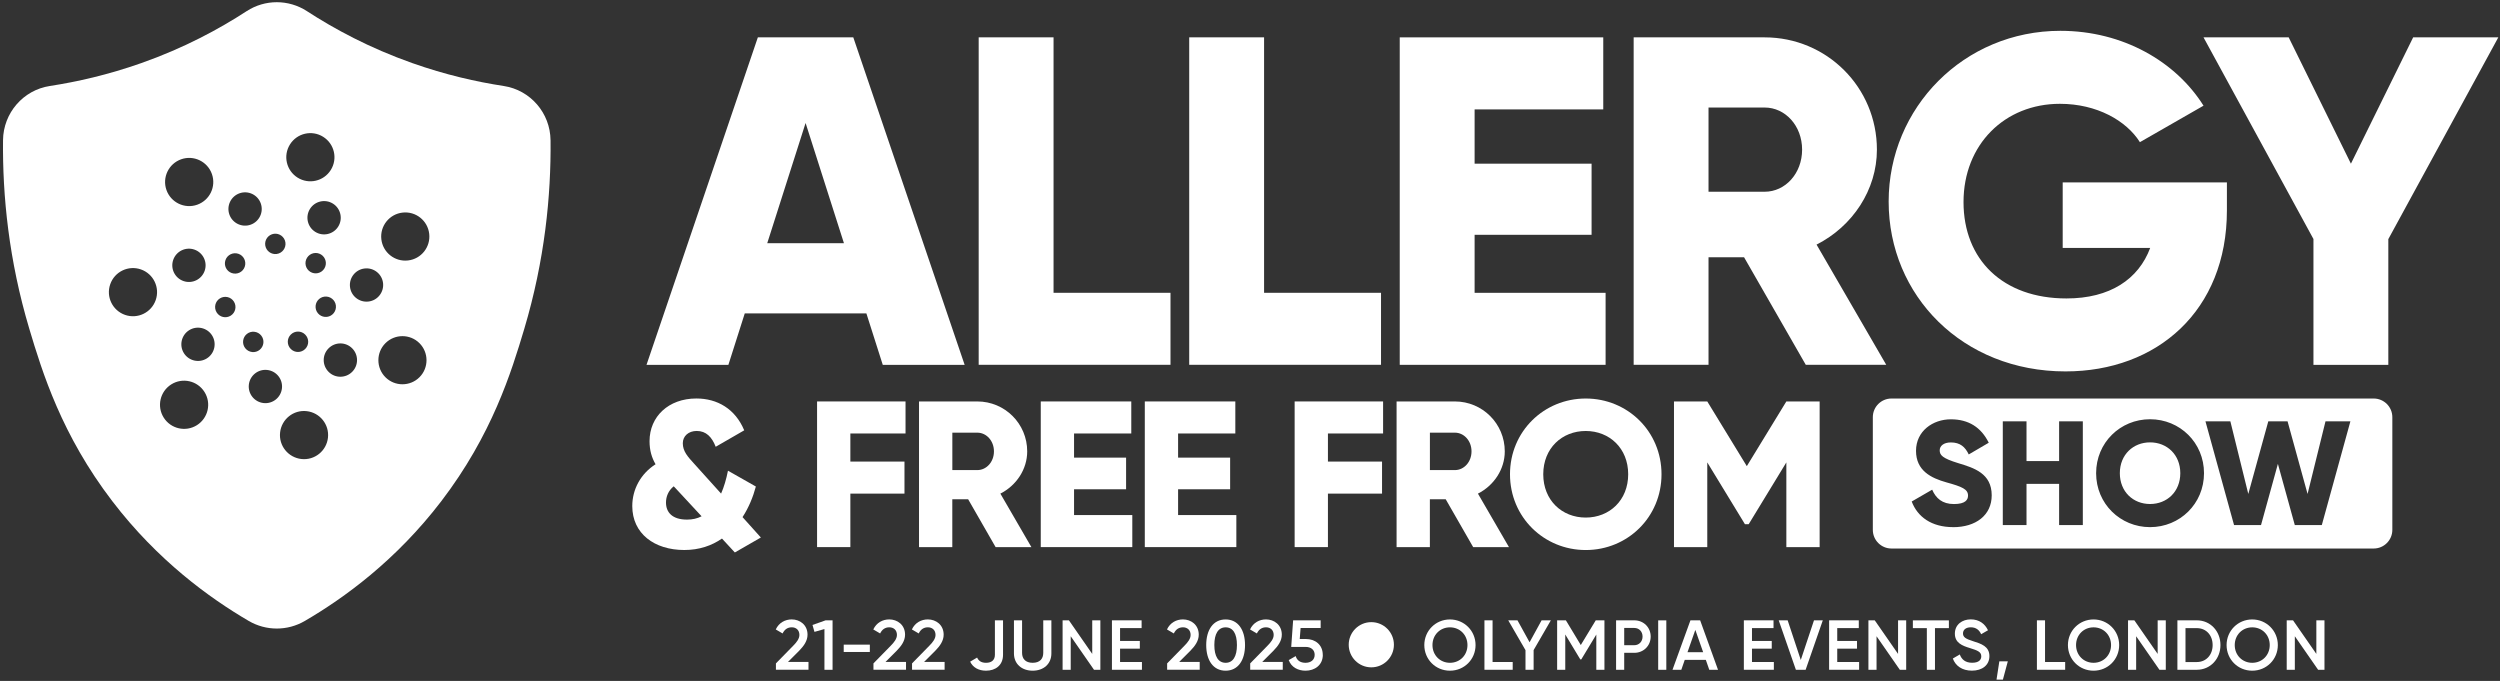
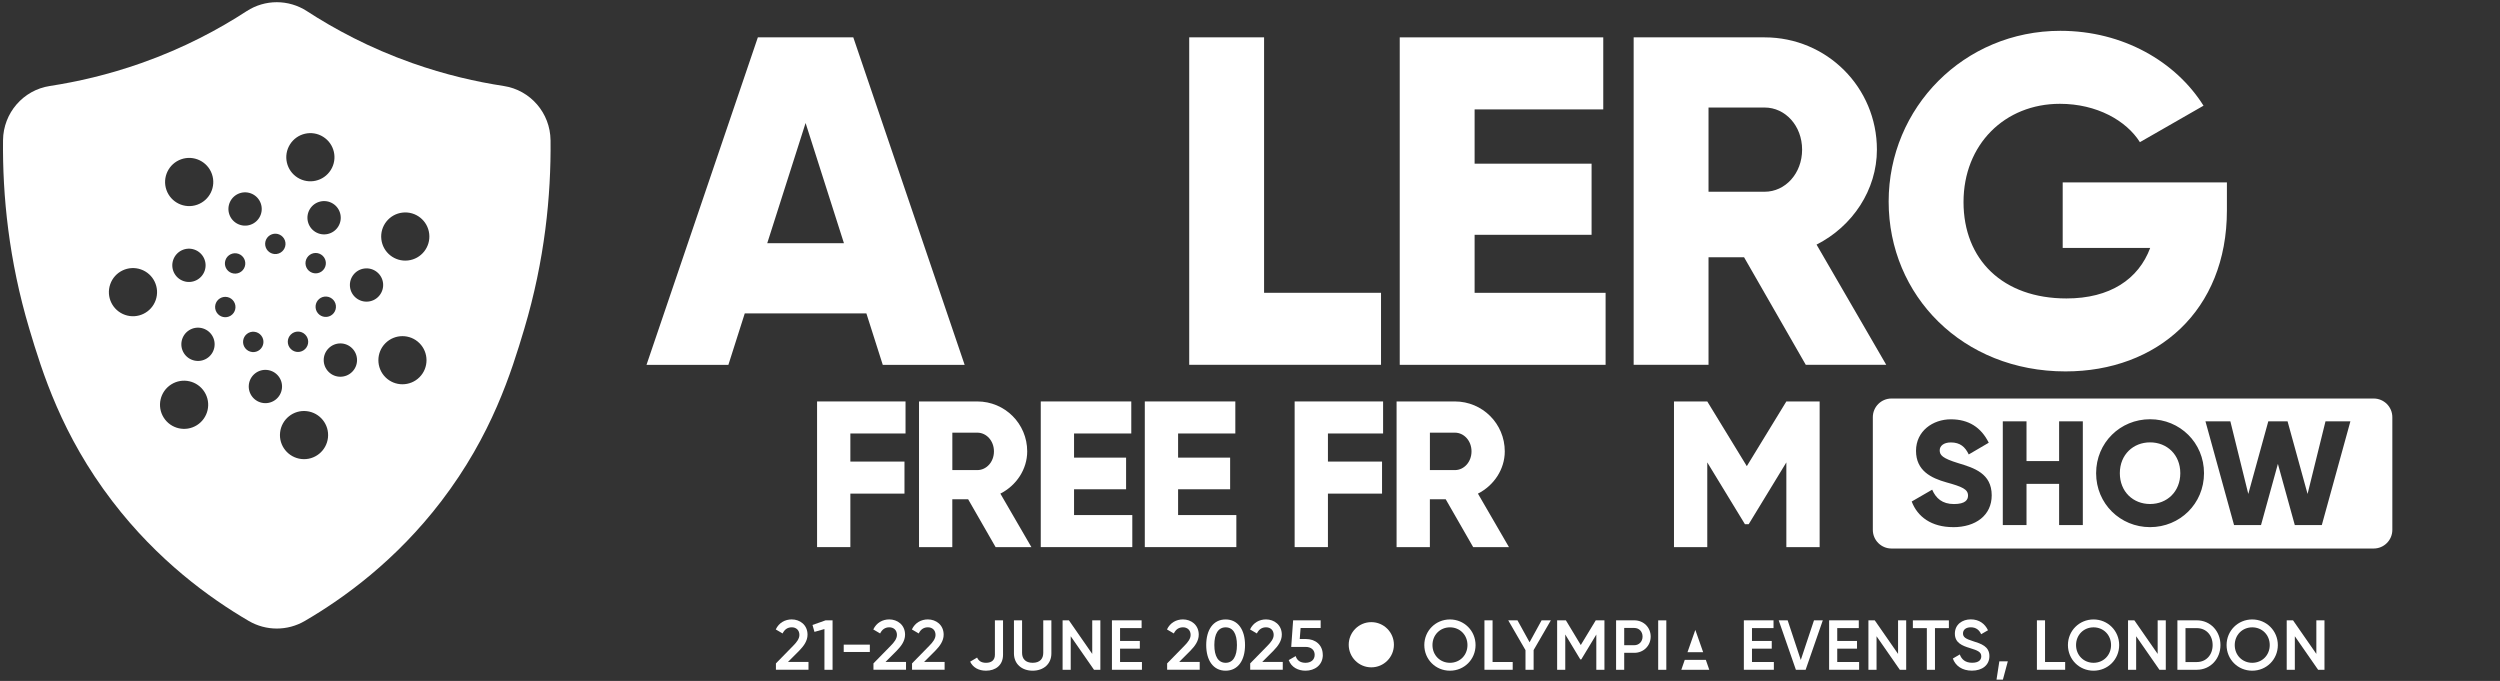
<svg xmlns="http://www.w3.org/2000/svg" width="760" height="207" viewBox="0 0 760 207" fill="none">
  <rect x="0" y="0" width="760" height="207" fill="#333333" stroke="none" />
  <g clip-path="url(#clip0_8_356)">
    <mask id="mask0_8_356" style="mask-type:luminance" maskUnits="userSpaceOnUse" x="0" y="0" width="760" height="207">
      <path d="M760 0H0V207H760V0Z" fill="white" />
    </mask>
    <g mask="url(#mask0_8_356)">
      <path d="M167.36 42.609C167.28 34.379 161.26 27.379 153.12 26.139C144.86 24.879 135.42 22.749 125.3 19.169C112.28 14.569 101.64 8.799 93.29 3.379C87.73 -0.231 80.559 -0.231 74.999 3.379C66.65 8.809 56.01 14.579 42.989 19.169C32.87 22.739 23.43 24.869 15.159 26.139C7.029 27.379 1.01 34.379 0.92 42.609C0.74 59.519 2.679 79.099 8.909 99.959C12.85 113.149 18.73 132.229 34.179 152.409C47.929 170.379 63.69 181.799 75.62 188.769C80.889 191.849 87.4 191.849 92.669 188.769C104.6 181.809 120.36 170.389 134.11 152.419C149.56 132.229 155.44 113.159 159.38 99.969C165.6 79.109 167.54 59.539 167.37 42.619L167.36 42.609ZM102.82 68.879C101.34 71.249 98.21 71.969 95.84 70.489C93.469 69.009 92.749 65.879 94.23 63.509C95.71 61.139 98.84 60.419 101.21 61.899C103.58 63.379 104.3 66.509 102.82 68.879ZM93.34 78.359C94.249 76.909 96.159 76.469 97.609 77.379C99.059 78.289 99.499 80.199 98.59 81.649C97.68 83.099 95.769 83.539 94.32 82.629C92.87 81.719 92.43 79.809 93.34 78.359ZM92.779 106.089C91.57 107.299 89.609 107.309 88.4 106.089C87.189 104.879 87.18 102.919 88.4 101.709C89.609 100.499 91.57 100.489 92.779 101.709C93.99 102.919 93.999 104.879 92.779 106.089ZM98.68 90.169C100.38 89.979 101.92 91.199 102.11 92.899C102.3 94.599 101.08 96.139 99.379 96.329C97.68 96.519 96.139 95.299 95.95 93.599C95.76 91.899 96.98 90.359 98.68 90.169ZM88.15 43.909C90.299 40.479 94.809 39.439 98.24 41.589C101.67 43.739 102.71 48.249 100.56 51.679C98.409 55.109 93.9 56.149 90.469 53.999C87.04 51.849 85.999 47.339 88.15 43.909ZM82.669 71.219C84.279 70.649 86.049 71.499 86.62 73.109C87.189 74.719 86.34 76.489 84.73 77.059C83.12 77.629 81.35 76.779 80.779 75.169C80.21 73.559 81.059 71.789 82.669 71.219ZM72.82 58.759C75.46 57.829 78.35 59.219 79.279 61.849C80.21 64.489 78.82 67.379 76.189 68.309C73.559 69.239 70.659 67.849 69.73 65.219C68.799 62.579 70.189 59.689 72.82 58.759ZM55.08 48.419C58.889 47.079 63.069 49.079 64.419 52.899C65.769 56.719 63.76 60.889 59.94 62.239C56.13 63.579 51.95 61.579 50.599 57.759C49.26 53.949 51.26 49.769 55.08 48.419ZM62.219 82.319C61.3 84.959 58.419 86.359 55.779 85.439C53.139 84.519 51.739 81.639 52.66 78.999C53.58 76.359 56.459 74.959 59.099 75.879C61.739 76.799 63.139 79.679 62.219 82.319ZM47.34 91.219C46.01 95.039 41.84 97.059 38.02 95.729C34.2 94.399 32.179 90.229 33.51 86.409C34.84 82.589 39.01 80.569 42.83 81.899C46.65 83.229 48.669 87.399 47.34 91.219ZM59.87 129.249C56.45 131.409 51.929 130.379 49.77 126.959C47.609 123.539 48.639 119.019 52.059 116.859C55.48 114.699 59.999 115.729 62.16 119.149C64.32 122.569 63.289 127.089 59.87 129.249ZM62.889 108.949C60.529 110.439 57.4 109.729 55.91 107.369C54.419 105.009 55.13 101.879 57.489 100.389C59.849 98.899 62.98 99.609 64.469 101.969C65.96 104.329 65.249 107.459 62.889 108.949ZM70.139 95.959C68.689 96.869 66.779 96.439 65.87 94.989C64.96 93.539 65.389 91.629 66.84 90.719C68.29 89.809 70.2 90.239 71.109 91.689C72.019 93.139 71.59 95.049 70.139 95.959ZM70.45 83.009C68.829 82.449 67.98 80.679 68.54 79.069C69.1 77.449 70.87 76.599 72.49 77.159C74.109 77.719 74.96 79.489 74.4 81.099C73.84 82.719 72.07 83.569 70.46 83.009H70.45ZM73.909 103.599C74.1 101.899 75.629 100.669 77.329 100.859C79.029 101.049 80.26 102.579 80.07 104.279C79.879 105.979 78.35 107.209 76.65 107.019C74.95 106.829 73.719 105.299 73.909 103.599ZM80.12 122.529C77.34 122.219 75.34 119.719 75.65 116.939C75.96 114.159 78.46 112.159 81.24 112.469C84.019 112.779 86.019 115.279 85.71 118.059C85.4 120.839 82.9 122.839 80.12 122.529ZM99.7 133.069C99.249 137.089 95.639 139.989 91.62 139.539C87.6 139.089 84.7 135.479 85.15 131.459C85.6 127.439 89.21 124.539 93.23 124.989C97.249 125.439 100.15 129.049 99.7 133.069ZM107.06 113.039C105.09 115.019 101.88 115.029 99.9 113.049C97.919 111.079 97.909 107.869 99.889 105.889C101.86 103.909 105.07 103.899 107.05 105.879C109.03 107.849 109.04 111.059 107.06 113.039ZM112 91.669C109.22 91.989 106.71 89.989 106.4 87.219C106.08 84.439 108.08 81.929 110.85 81.619C113.63 81.299 116.14 83.299 116.45 86.069C116.76 88.839 114.77 91.359 112 91.669ZM127.53 114.669C124.68 117.529 120.039 117.539 117.179 114.689C114.319 111.839 114.31 107.199 117.16 104.339C120.01 101.479 124.649 101.469 127.509 104.319C130.369 107.169 130.38 111.809 127.53 114.669ZM124.039 79.179C120.019 79.639 116.389 76.759 115.929 72.739C115.469 68.719 118.349 65.089 122.369 64.629C126.389 64.169 130.02 67.049 130.48 71.069C130.94 75.089 128.059 78.719 124.039 79.179Z" fill="white" />
-       <path d="M223.401 167.961L219.481 163.721C216.381 165.871 212.581 167.201 208.031 167.201C198.921 167.201 192.211 162.201 192.211 153.851C192.211 148.791 194.741 144.041 199.291 141.131C198.151 139.171 197.461 136.961 197.461 134.111C197.461 126.651 203.221 121.141 211.691 121.141C218.081 121.141 223.521 124.301 226.241 130.821L217.571 135.821C216.431 132.851 214.661 131.011 211.811 131.011C209.281 131.011 207.571 132.591 207.571 134.741C207.571 137.211 209.091 138.851 211.051 141.001L219.211 150.051C220.101 148.031 220.791 145.681 221.301 143.091L229.781 147.901C228.961 151.001 227.631 154.291 225.731 157.201L231.301 163.401L223.391 167.951L223.401 167.961ZM213.281 156.951L205.181 148.221L204.801 147.841C203.161 149.171 202.461 151.001 202.461 152.771C202.461 155.741 204.361 157.961 208.851 157.961C210.491 157.961 211.951 157.641 213.281 156.951Z" fill="white" />
      <path d="M258.511 131.779V140.319H274.961V150.059H258.511V166.319H248.391V122.039H275.281V131.779H258.521H258.511Z" fill="white" />
      <path d="M294.311 151.769H289.501V166.319H279.381V122.039H297.091C305.501 122.039 312.271 128.809 312.271 137.219C312.271 142.659 308.981 147.599 304.111 150.059L313.541 166.319H302.661L294.311 151.769ZM289.511 142.909H297.101C299.881 142.909 302.161 140.439 302.161 137.219C302.161 133.999 299.881 131.529 297.101 131.529H289.511V142.919V142.909Z" fill="white" />
      <path d="M344.221 156.579V166.319H316.391V122.039H343.911V131.779H326.511V139.119H342.331V148.739H326.511V156.579H344.221Z" fill="white" />
      <path d="M375.85 156.579V166.319H348.02V122.039H375.54V131.779H358.14V139.119H373.96V148.739H358.14V156.579H375.85Z" fill="white" />
      <path d="M403.69 131.779V140.319H420.14V150.059H403.69V166.319H393.57V122.039H420.46V131.779H403.7H403.69Z" fill="white" />
      <path d="M439.491 151.769H434.681V166.319H424.561V122.039H442.271C450.681 122.039 457.451 128.809 457.451 137.219C457.451 142.659 454.161 147.599 449.291 150.059L458.721 166.319H447.841L439.491 151.769ZM434.691 142.909H442.281C445.061 142.909 447.341 140.439 447.341 137.219C447.341 133.999 445.061 131.529 442.281 131.529H434.691V142.919V142.909Z" fill="white" />
-       <path d="M459.039 144.18C459.039 131.15 469.349 121.15 482.069 121.15C494.789 121.15 505.099 131.15 505.099 144.18C505.099 157.21 494.789 167.21 482.069 167.21C469.349 167.21 459.039 157.21 459.039 144.18ZM494.969 144.18C494.969 136.27 489.279 131.02 482.059 131.02C474.839 131.02 469.149 136.27 469.149 144.18C469.149 152.09 474.839 157.34 482.059 157.34C489.279 157.34 494.969 152.09 494.969 144.18Z" fill="white" />
      <path d="M553.171 166.319H543.051V140.569L531.601 159.359H530.461L519.011 140.569V166.319H508.891V122.039H519.011L531.031 141.709L543.051 122.039H553.171V166.319Z" fill="white" />
      <path d="M263.389 95.27H226.409L221.429 110.91H196.539L230.389 11.35H259.399L293.249 110.91H268.359L263.379 95.27H263.389ZM256.559 73.94L244.899 37.39L233.239 73.94H256.569H256.559Z" fill="white" />
-       <path d="M355.83 89.009V110.909H297.52V11.359H320.28V89.019H355.84L355.83 89.009Z" fill="white" />
      <path d="M419.83 89.009V110.909H361.52V11.359H384.28V89.019H419.84L419.83 89.009Z" fill="white" />
      <path d="M488.1 89.009V110.909H425.52V11.359H487.39V33.259H448.28V49.759H483.84V71.379H448.28V89.019H488.1V89.009Z" fill="white" />
      <path d="M530.201 78.199H519.391V110.909H496.631V11.359H536.451C555.371 11.359 570.581 26.579 570.581 45.489C570.581 57.719 563.181 68.819 552.231 74.359L573.421 110.909H548.961L530.191 78.199H530.201ZM519.391 58.289H536.461C542.721 58.289 547.841 52.739 547.841 45.489C547.841 38.239 542.721 32.689 536.461 32.689H519.391V58.289Z" fill="white" />
      <path d="M676.98 63.979C676.98 94.419 655.79 112.909 627.91 112.909C596.62 112.909 574.15 89.869 574.15 61.279C574.15 32.689 597.05 9.369 626.35 9.369C645.41 9.369 661.48 18.759 669.87 32.129L650.53 43.219C646.41 36.679 637.45 31.559 626.21 31.559C609.43 31.559 596.91 43.929 596.91 61.429C596.91 78.929 608.86 90.729 628.2 90.729C641.43 90.729 650.1 84.899 653.66 75.369H627.06V55.459H676.98V63.989V63.979Z" fill="white" />
-       <path d="M726.049 72.659V110.919H703.289V72.659L669.869 11.359H695.759L714.679 49.759L733.599 11.359H759.489L726.069 72.659H726.049Z" fill="white" />
      <path d="M653.62 134.48C648.49 134.48 644.43 138.22 644.43 143.85C644.43 149.48 648.48 153.22 653.62 153.22C658.76 153.22 662.81 149.48 662.81 143.85C662.81 138.22 658.76 134.48 653.62 134.48Z" fill="white" />
      <path d="M721.6 121.15H575.01C571.88 121.15 569.34 123.69 569.34 126.82V161.08C569.34 164.21 571.88 166.75 575.01 166.75H721.6C724.73 166.75 727.27 164.21 727.27 161.08V126.82C727.27 123.69 724.73 121.15 721.6 121.15ZM593.77 160.25C587.15 160.25 582.91 157.1 581.16 152.46L587.38 148.86C588.51 151.47 590.44 153.23 594 153.23C597.56 153.23 598.28 151.88 598.28 150.66C598.28 148.72 596.48 147.96 591.75 146.65C587.06 145.34 582.47 143.09 582.47 137.06C582.47 131.03 587.6 127.47 593.05 127.47C598.5 127.47 602.28 129.95 604.58 134.59L598.5 138.15C597.42 135.9 595.93 134.5 593.05 134.5C590.8 134.5 589.67 135.63 589.67 136.89C589.67 138.33 590.44 139.32 595.35 140.81C600.12 142.25 605.48 143.92 605.48 150.58C605.48 156.66 600.61 160.26 593.77 160.26V160.25ZM633.18 159.62H625.97V147.1H616.06V159.62H608.85V128.09H616.06V140.16H625.97V128.09H633.18V159.62ZM653.62 160.25C644.57 160.25 637.22 153.13 637.22 143.85C637.22 134.57 644.56 127.45 653.62 127.45C662.68 127.45 670.02 134.57 670.02 143.85C670.02 153.13 662.68 160.25 653.62 160.25ZM705.82 159.62H697.62L692.48 141.02L687.35 159.62H679.15L670.46 128.09H678.03L683.48 150.16L689.56 128.09H695.42L701.5 150.16L706.95 128.09H714.52L705.83 159.62H705.82Z" fill="white" />
      <path d="M235.87 201.681L241.11 196.331C242.18 195.261 243.02 194.161 243.02 193.021C243.02 191.521 241.99 190.701 240.7 190.701C239.41 190.701 238.49 191.371 237.91 192.571L235.83 191.351C236.8 189.291 238.69 188.301 240.68 188.301C243.15 188.301 245.49 189.951 245.49 192.941C245.49 194.811 244.37 196.371 242.94 197.831L239.55 201.221H245.78V203.601H235.88V201.671L235.87 201.681Z" fill="white" />
      <path d="M253.1 188.59V203.62H250.63V191.23L247.6 192.09L247 189.99L250.95 188.59H253.1Z" fill="white" />
      <path d="M256.49 195.971H264.43V198.201H256.49V195.971Z" fill="white" />
      <path d="M265.52 201.681L270.76 196.331C271.83 195.261 272.67 194.161 272.67 193.021C272.67 191.521 271.64 190.701 270.35 190.701C269.06 190.701 268.14 191.371 267.56 192.571L265.48 191.351C266.45 189.291 268.34 188.301 270.33 188.301C272.8 188.301 275.14 189.951 275.14 192.941C275.14 194.811 274.02 196.371 272.59 197.831L269.2 201.221H275.43V203.601H265.53V201.671L265.52 201.681Z" fill="white" />
      <path d="M277.251 201.681L282.491 196.331C283.561 195.261 284.401 194.161 284.401 193.021C284.401 191.521 283.371 190.701 282.081 190.701C280.791 190.701 279.871 191.371 279.291 192.571L277.211 191.351C278.181 189.291 280.071 188.301 282.061 188.301C284.531 188.301 286.871 189.951 286.871 192.941C286.871 194.811 285.751 196.371 284.321 197.831L280.931 201.221H287.161V203.601H277.261V201.671L277.251 201.681Z" fill="white" />
      <path d="M294.92 201.15L297.04 199.9C297.53 200.97 298.39 201.49 299.77 201.49C301.49 201.49 302.45 200.61 302.45 199.06V188.58H304.92V199.06C304.92 202.26 302.62 203.89 299.75 203.89C297.56 203.89 295.8 202.97 294.92 201.14V201.15Z" fill="white" />
      <path d="M308.24 198.63V188.58H310.71V198.48C310.71 200.24 311.72 201.49 313.93 201.49C316.14 201.49 317.15 200.24 317.15 198.48V188.58H319.62V198.63C319.62 201.87 317.22 203.89 313.93 203.89C310.64 203.89 308.24 201.87 308.24 198.63Z" fill="white" />
      <path d="M334.509 188.59V203.62H332.579L325.499 193.42V203.62H323.029V188.59H324.959L332.039 198.79V188.59H334.509Z" fill="white" />
      <path d="M347.149 201.25V203.61H338.029V188.58H347.049V190.94H340.499V194.85H346.509V197.19H340.499V201.25H347.159H347.149Z" fill="white" />
      <path d="M354.8 201.681L360.04 196.331C361.11 195.261 361.95 194.161 361.95 193.021C361.95 191.521 360.92 190.701 359.63 190.701C358.34 190.701 357.42 191.371 356.84 192.571L354.76 191.351C355.73 189.291 357.62 188.301 359.61 188.301C362.08 188.301 364.42 189.951 364.42 192.941C364.42 194.811 363.3 196.371 361.87 197.831L358.48 201.221H364.71V203.601H354.81V201.671L354.8 201.681Z" fill="white" />
      <path d="M366.689 196.101C366.689 191.461 368.819 188.311 372.589 188.311C376.359 188.311 378.489 191.471 378.489 196.101C378.489 200.731 376.359 203.891 372.589 203.891C368.819 203.891 366.689 200.731 366.689 196.101ZM376.029 196.101C376.029 192.641 374.829 190.711 372.599 190.711C370.369 190.711 369.159 192.641 369.159 196.101C369.159 199.561 370.379 201.491 372.599 201.491C374.819 201.491 376.029 199.561 376.029 196.101Z" fill="white" />
      <path d="M380.05 201.681L385.29 196.331C386.36 195.261 387.2 194.161 387.2 193.021C387.2 191.521 386.17 190.701 384.88 190.701C383.59 190.701 382.67 191.371 382.09 192.571L380.01 191.351C380.98 189.291 382.87 188.301 384.86 188.301C387.33 188.301 389.67 189.951 389.67 192.941C389.67 194.811 388.55 196.371 387.12 197.831L383.73 201.221H389.96V203.601H380.06V201.671L380.05 201.681Z" fill="white" />
      <path d="M402.14 199.06C402.14 202.22 399.65 203.89 396.88 203.89C394.6 203.89 392.57 202.84 391.77 200.67L393.89 199.45C394.28 200.78 395.31 201.49 396.87 201.49C398.54 201.49 399.66 200.57 399.66 199.06C399.66 197.55 398.54 196.66 396.91 196.66H392.53L393.11 188.59H401.48V190.91H395.38L395.12 194.26H397.01C399.74 194.26 402.12 195.93 402.12 199.07L402.14 199.06Z" fill="white" />
      <path d="M432.99 196.101C432.99 191.741 436.45 188.311 440.78 188.311C445.11 188.311 448.57 191.751 448.57 196.101C448.57 200.451 445.14 203.891 440.78 203.891C436.42 203.891 432.99 200.451 432.99 196.101ZM446.11 196.101C446.11 193.011 443.79 190.711 440.79 190.711C437.79 190.711 435.47 193.011 435.47 196.101C435.47 199.191 437.79 201.491 440.79 201.491C443.79 201.491 446.11 199.191 446.11 196.101Z" fill="white" />
      <path d="M459.86 201.25V203.61H451.27V188.58H453.74V201.25H459.86Z" fill="white" />
      <path d="M466.22 197.65V203.62H463.75V197.65L458.51 188.59H461.32L464.99 195.25L468.64 188.59H471.45L466.21 197.65H466.22Z" fill="white" />
      <path d="M487.749 203.61H485.279V192.9L480.709 200.46H480.409L475.839 192.88V203.61H473.369V188.58H476.029L480.559 196.09L485.109 188.58H487.749V203.61Z" fill="white" />
      <path d="M501.809 193.52C501.809 196.29 499.659 198.46 496.829 198.46H493.759V203.61H491.289V188.58H496.829C499.659 188.58 501.809 190.73 501.809 193.52ZM499.339 193.52C499.339 192 498.289 190.9 496.829 190.9H493.759V196.14H496.829C498.289 196.14 499.339 195.02 499.339 193.52Z" fill="white" />
      <path d="M506.56 188.59V203.62H504.09V188.59H506.56Z" fill="white" />
-       <path d="M518.569 200.59H512.169L511.119 203.62H508.439L513.889 188.59H516.849L522.279 203.62H519.619L518.569 200.59ZM517.759 198.27L515.379 191.49L512.999 198.27H517.769H517.759Z" fill="white" />
+       <path d="M518.569 200.59H512.169L511.119 203.62H508.439H516.849L522.279 203.62H519.619L518.569 200.59ZM517.759 198.27L515.379 191.49L512.999 198.27H517.769H517.759Z" fill="white" />
      <path d="M539.251 201.25V203.61H530.131V188.58H539.151V190.94H532.601V194.85H538.611V197.19H532.601V201.25H539.261H539.251Z" fill="white" />
      <path d="M540.74 188.59H543.451L547.44 200.63L551.451 188.59H554.13L548.91 203.62H545.951L540.73 188.59H540.74Z" fill="white" />
      <path d="M565.171 201.25V203.61H556.051V188.58H565.071V190.94H558.521V194.85H564.531V197.19H558.521V201.25H565.181H565.171Z" fill="white" />
      <path d="M579.48 188.59V203.62H577.55L570.47 193.42V203.62H568V188.59H569.93L577.01 198.79V188.59H579.48Z" fill="white" />
      <path d="M592.46 190.95H588.23V203.62H585.76V190.95H581.51V188.59H592.46V190.95Z" fill="white" />
      <path d="M593.65 200.199L595.78 198.949C596.32 200.469 597.48 201.479 599.52 201.479C601.56 201.479 602.31 200.599 602.31 199.499C602.31 198.169 601.13 197.719 598.9 197.029C596.56 196.319 594.28 195.459 594.28 192.629C594.28 189.799 596.58 188.289 599.11 188.289C601.64 188.289 603.4 189.599 604.35 191.599L602.27 192.799C601.73 191.599 600.79 190.699 599.11 190.699C597.67 190.699 596.75 191.429 596.75 192.569C596.75 193.709 597.59 194.219 599.78 194.909C602.27 195.699 604.78 196.479 604.78 199.459C604.78 202.209 602.59 203.879 599.46 203.879C596.5 203.879 594.46 202.419 593.66 200.189L593.65 200.199Z" fill="white" />
      <path d="M608.869 206.619H606.939L607.799 201.039H610.379L608.879 206.619H608.869Z" fill="white" />
      <path d="M627.811 201.25V203.61H619.221V188.58H621.691V201.25H627.811Z" fill="white" />
      <path d="M628.65 196.101C628.65 191.741 632.11 188.311 636.44 188.311C640.77 188.311 644.23 191.751 644.23 196.101C644.23 200.451 640.8 203.891 636.44 203.891C632.08 203.891 628.65 200.451 628.65 196.101ZM641.76 196.101C641.76 193.011 639.44 190.711 636.44 190.711C633.44 190.711 631.12 193.011 631.12 196.101C631.12 199.191 633.44 201.491 636.44 201.491C639.44 201.491 641.76 199.191 641.76 196.101Z" fill="white" />
      <path d="M658.4 188.59V203.62H656.47L649.39 193.42V203.62H646.92V188.59H648.85L655.93 198.79V188.59H658.4Z" fill="white" />
      <path d="M675.02 196.1C675.02 200.29 671.97 203.61 667.83 203.61H661.93V188.58H667.83C671.97 188.58 675.02 191.89 675.02 196.09V196.1ZM672.64 196.1C672.64 193.12 670.69 190.95 667.83 190.95H664.39V201.26H667.83C670.69 201.26 672.64 199.07 672.64 196.11V196.1Z" fill="white" />
      <path d="M676.881 196.101C676.881 191.741 680.341 188.311 684.671 188.311C689.001 188.311 692.461 191.751 692.461 196.101C692.461 200.451 689.031 203.891 684.671 203.891C680.311 203.891 676.881 200.451 676.881 196.101ZM690.001 196.101C690.001 193.011 687.681 190.711 684.681 190.711C681.681 190.711 679.361 193.011 679.361 196.101C679.361 199.191 681.681 201.491 684.681 201.491C687.681 201.491 690.001 199.191 690.001 196.101Z" fill="white" />
      <path d="M706.64 188.59V203.62H704.71L697.63 193.42V203.62H695.16V188.59H697.09L704.17 198.79V188.59H706.64Z" fill="white" />
      <path d="M416.88 202.871C420.674 202.871 423.75 199.795 423.75 196.001C423.75 192.207 420.674 189.131 416.88 189.131C413.086 189.131 410.01 192.207 410.01 196.001C410.01 199.795 413.086 202.871 416.88 202.871Z" fill="white" />
    </g>
  </g>
  <defs>
    <clipPath id="clip0_8_356">
      <rect width="760" height="207" fill="white" />
    </clipPath>
  </defs>
</svg>